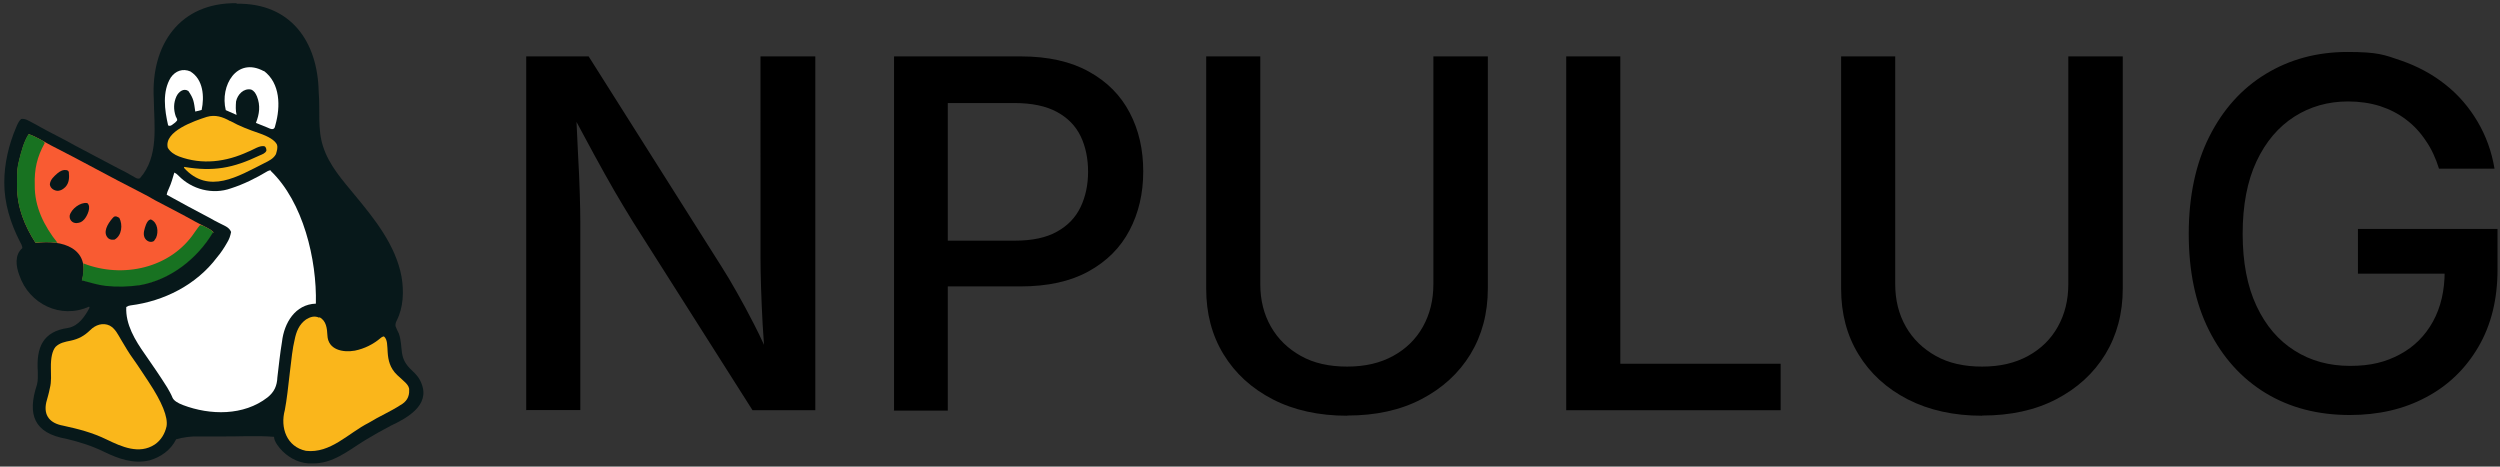
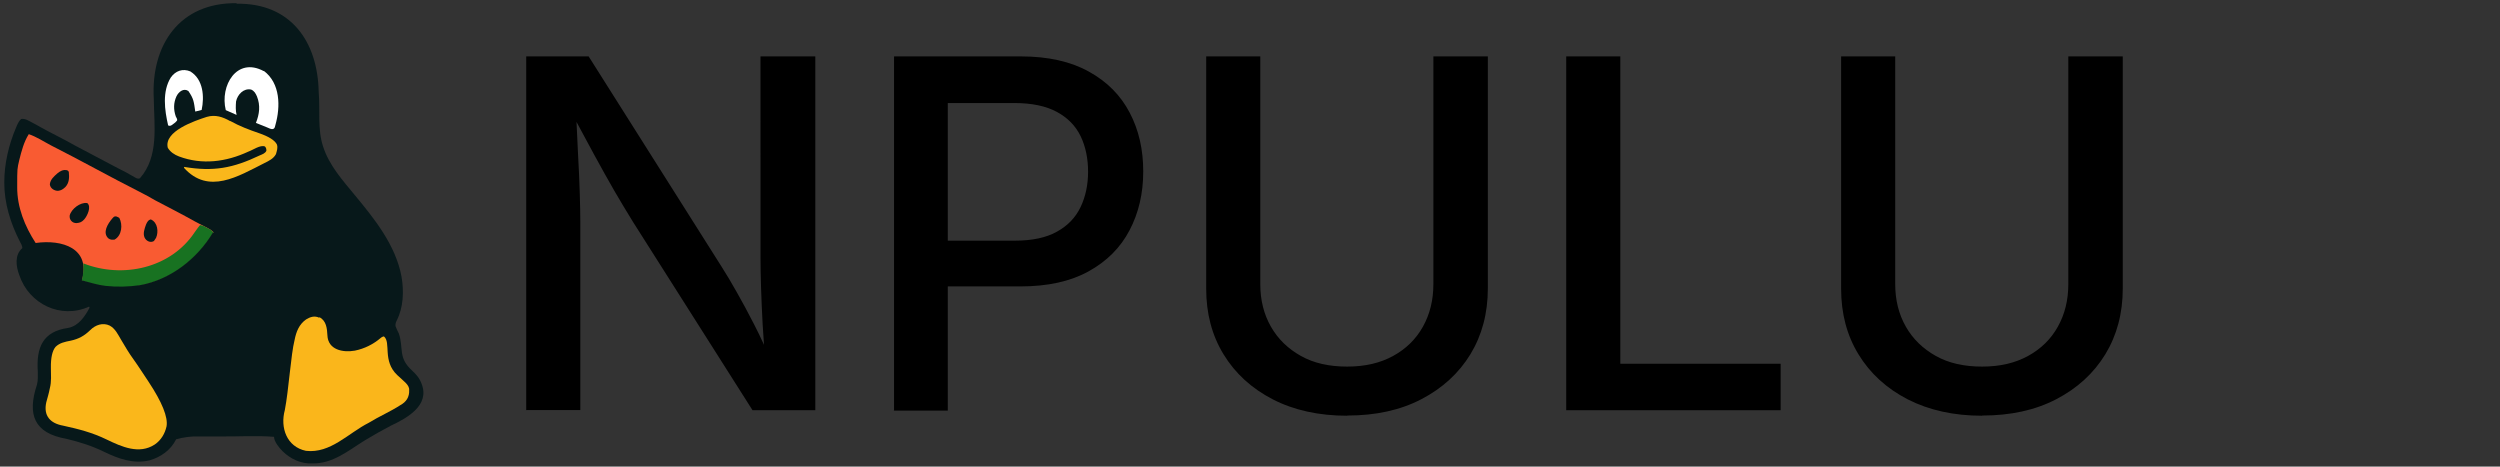
<svg xmlns="http://www.w3.org/2000/svg" id="_图层_2" version="1.1" viewBox="0 0 1409.6 263.1">
  <rect x="0" y="0" width="1409.6" height="263.1" fill="#333333" stroke="none" />
  <defs>
    <style>
      .st0 {
        fill: #08181a;
      }

      .st1 {
        fill: #fab61b;
      }

      .st2 {
        fill: #fab71b;
      }

      .st3 {
        fill: #07181a;
      }

      .st4 {
        fill: #fff;
      }

      .st5 {
        fill: #187221;
      }

      .st6 {
        fill: #f95b32;
      }
    </style>
  </defs>
  <g>
    <path class="st3" d="M133.4,2.1c30.5-.5,45.8,21.3,46.3,49.9.9,10.2-.8,20.8,2.5,30.7,3.4,10.6,11.1,19.1,18,27.5,11.1,13.4,22.9,28.1,26.2,45.8,1.4,8.2,1.1,17.4-2.8,24.9-.5,1.1-.7,1.8-.6,3,.5,1.4,1.2,2.8,1.9,4.2,2.8,8.5-.6,13.5,7.4,20.8,2.4,2.2,4.3,4.4,5.4,7.5,4.8,12.1-8.1,19.3-17.3,23.6-5,2.6-9.9,5.4-14.7,8.3-9.4,5.8-18,13.2-29.6,13-6.4.3-12.3-2.5-16.8-6.9-1.8-1.8-4.8-5.4-4.8-8.1-10-.8-20.3-.1-30.4-.2-3.8,0-7.7,0-11.5,0-4.6-.2-9,.4-13.3,1.6-3,6.1-8.7,10.1-15.1,11.9-8.9,2.1-17.4-.9-25.4-4.8-7-3.4-13.9-5.6-21.5-7.4-18.2-3.2-22-13.7-16.5-30.4.7-2.5.5-5,.5-7.6-.9-13.3,2.7-22.5,17.1-24.5,5.9-1.1,9.4-6.4,12.1-11.4l-.3-.6c-15.9,7.2-33.8-1.4-39.3-17.7-1.9-4.9-2.8-11.5,1.7-15.3-.1-1.4-.7-2.5-1.4-3.7-5.3-10.3-8.8-21.6-8.8-33.2,0-10.7,2.5-21.4,6.7-31.2.7-1.7,1.4-3.4,2.8-4.7,2.2-.4,4.1.9,6,1.9,1.8.9,3.6,1.9,5.3,2.9,6.1,3.4,12.5,6.4,18.6,9.9,8.2,4.3,16.4,8.7,24.6,13,3.2,1.6,6.3,3.2,9.3,5,1,.6,2,1.3,3.2.7,10.8-12.3,8-29.6,7.8-44.7-1.7-30.4,14.5-54.4,46.7-54h0Z" />
-     <path class="st4" d="M152.6,96.3c18.4,17.6,26.1,50.1,25.5,74.9-11.7.4-17.9,10.9-19.1,21.5-1.1,6.6-1.8,13.3-2.6,20-.2,4.8-1.7,8.3-5.6,11.4-13.4,10.4-32.3,10.1-47.6,4.3-3.2-1.2-5.2-2.6-5.9-4.1-.8-2-1.9-3.9-3-5.8-4-6.4-8.3-12.6-12.6-18.8-5.5-7.8-11-16.8-10.5-26.6.9-.6,1.3-.7,2.4-.9,18.9-2.4,37.1-11.6,48.7-27,2.2-2.6,4-5.3,5.7-8.3,1.2-1.9,1.9-3.9,2.3-6.1-1.1-2.9-4.3-3.7-6.8-5.1-1.8-.9-3.5-1.8-5.2-2.8-8.1-4.3-16.3-8.6-24.3-13.1.2-1.3.7-2.4,1.3-3.7,1.3-2.8,2.1-5.8,3-8.8.9.4,1.5.9,2.3,1.7,7.5,7.8,19.3,10.9,29.6,7.2,7.2-2.3,14.2-5.8,20.7-9.7.6-.3,1.2-.5,1.8-.5h0Z" />
+     <path class="st4" d="M152.6,96.3h0Z" />
    <path class="st6" d="M16.1,75.6c4.5,1.5,8.5,4.2,12.7,6.4,16.8,8.5,33.2,17.7,50,26.2,3,1.5,5.9,3.1,8.8,4.8,7.4,3.9,14.9,7.7,22.2,11.8,1.8,1,3.7,1.9,5.6,2.9,3,1.5,4.7,2.6,5.1,3.5-16,26.5-45,37.3-74.3,27,5.1-18.3-11.2-23.3-26.1-21.2-6.1-9.4-10.5-20.2-10.4-31.6,0-10.8,0-10.1,1.2-15.3,1.2-4.8,2.6-10.2,5.3-14.4h0Z" />
    <path class="st1" d="M180.2,178.9c3.8,2,4.2,6.3,4.4,10.1.3,8.3,8.8,9.9,15.5,8.7,5.4-1.1,10.4-3.6,14.5-7.1.7-.6,1.4-.9,1.9-.9,4.1,3.4-1,13.8,7.5,21.8,3.3,3.2,7,5.5,6.7,8.5.2,3.8-1.6,6.6-4.9,8.4-5.7,3.7-12.1,6.4-17.9,10-11.5,5.8-21.5,17.4-35.4,15.8-10.9-2.3-14.6-13.1-11.9-23,2.2-11.3,3.4-31.2,5.5-39.5.9-4.6,2.5-8.8,6.5-11.6,2.3-1.4,4.7-2.2,7.3-1h0Z" />
    <path class="st2" d="M61.9,183.6c3.2,1.8,4.6,5,6.4,8,2.2,3.7,4.4,7.5,6.9,10.9,3,4.2,5.7,8.5,8.6,12.8,7.6,11.5,11,19.9,10.1,25.1-.9,4.1-3.1,7.8-6.6,10.2-8.8,5.8-18.7,1.3-27.2-2.8-8-3.9-15.8-5.9-24.5-7.8-7.3-1.3-11.2-5.6-9.5-13.2.7-2.6,1.5-5.2,2-7.9,1-3.8.6-7.6.6-11.5-.1-5.7.8-9.6,2.6-11.8,2.3-2.3,5.4-2.9,8.5-3.5,4.6-1,7.7-2.7,11.1-6,2.9-2.9,7.1-4.4,11-2.5h0Z" />
    <path class="st2" d="M129.8,68.2c5.2,2.9,10.7,5,16.3,6.9,5.5,1.9,8.8,4,10,6.3.7,1.9,0,3.6-.5,5.5-1.4,2.6-4,3.8-6.6,5.1-14.7,7.4-31.4,17.9-45.2,2.7v-.6c16.6,2.8,27.6.7,42.7-6.5,1.4-.6,3-1.1,3.7-2.6,0-1-.1-1.6-.8-2.4-2.6-1.1-6.8,2-9.4,2.9-12.5,5.8-26,7.6-39.1,2.7-2.6-1-4.9-2.5-6.3-4.9-2.3-9.3,15.2-15.2,22-17.4,4.8-1.4,9,0,13.2,2.4h0Z" />
    <path class="st5" d="M112.8,126.9c1.8.2,3.2,1.2,4.8,2,1.4.7,2.3,1.5,2.8,2.3-16,26.4-45.1,37.4-74.3,27,.9-3.2,1-6.4.9-9.7,22.1,8.7,49.3,2.8,62.8-17.6,1.5-2.1,2.5-3.5,3-4h0Z" />
-     <path class="st5" d="M16.1,75.6c2.9.9,5.5,2.5,8.1,3.8.4.3.8.7,1,1.3-4.3,7.7-5.9,14.7-5.6,23.6-.2,12.3,5.3,23.2,12.8,32.6-4.1-.4-8.3-.5-12.4,0-6.1-9.4-10.5-20.2-10.4-31.6,0-10.8,0-10.1,1.2-15.3,1.2-4.8,2.6-10.2,5.3-14.4h0Z" />
    <path class="st4" d="M148.8,40c9.3,7,9.4,20.1,6.5,30.4-.3.9-.2,1.8-1.2,2.3-1.3.4-2.4-.5-3.6-.9-2.1-.9-4.1-1.7-6.2-2.5,2-5,2.6-9.8.6-14.9-.8-1.8-1.5-3.1-3.3-3.9-4.2-.9-7.7,2.8-8.5,6.7-.2,2.5-.3,5.2.3,7.6-2-.9-4.1-1.8-6.1-2.7-3.4-13.8,6.2-30.2,21.4-22h0Z" />
    <path class="st3" d="M120.1,131.1c1.3.1,1.9.9,2.7,1.8.2.6.2,1.1,0,1.6-2.6,3.9-5.4,7.6-8.5,11.2-16.7,20.1-47.3,25.9-71,15.8.5-1.1,1.1-2,1.8-2.9.4-.3.9-.4,1.5-.4,4.3,1.1,8.5,2.5,13,3,6.4.7,12.9.5,19.3-.4,17.2-3.1,32.2-14.8,41.1-29.6h0Z" />
    <path class="st4" d="M107.5,40.4c7.1,4.5,7.8,14,6.2,21.6-1.2.3-2.4.6-3.6.9-.8-5.5-.8-7.1-3.9-11.6-2.7-1.8-5.5.5-6.7,3-1.7,3.7-1.7,7.5-.4,11.3.3.7,1.1,1.7.7,2.4-.6.8-1.2,1.3-2.1,1.9-1,.8-1.7,1.4-2.9.8-2-8.7-3.4-19.1,1.5-27,2.6-3.7,6.7-5.3,11.1-3.4Z" />
    <path class="st3" d="M37.9,96c.4.2.7.5.9.9.3,3.2.3,6.2-2,8.6-1.3,1.2-2.3,1.9-4.1,2.1-2.1,0-4.4-1.4-4.6-3.7.3-2.7,2.3-4.4,4.2-6.1,1.7-1.4,3.3-2.3,5.6-1.8h0Z" />
    <path class="st3" d="M49.2,114.5c2.5,2,0,7.3-1.7,9.2-1.4,1.5-2.3,1.9-4.4,2.1-2.4,0-4.1-1.9-3.8-4.3.9-3.7,6-7.6,9.8-7h0Z" />
    <path class="st0" d="M65.7,122.1c.7.2,1.2.5,1.6.8,2,3.9,1.4,9.9-2.7,12.2-1.4.1-2.3.2-3.5-.7-3.5-3.2-.3-8.3,2.2-11.2.8-.8.9-1.3,2.3-1.2h0Z" />
    <path class="st0" d="M85.2,123.8c3.7,1.7,4.3,6.9,2.8,10.3-.4.6-.8,1.2-1.2,1.8-2,1.2-4.4,0-5.3-2-1-2.3,0-4.9.8-7.2.6-1.4,1.3-2.8,2.9-3h0Z" />
  </g>
  <g>
    <path d="M296.7,231.3V31.8h35.2l75.1,118.8c2.5,3.9,5.3,8.6,8.4,14.1,3.1,5.4,6.4,11.6,9.9,18.4s6.9,14.3,10.3,22.3h-3.8c-.8-7.6-1.4-15.1-1.8-22.6s-.7-14.4-.9-20.9c-.2-6.5-.3-12-.3-16.5V31.8h30.9v199.5h-35.4l-67.4-106.2c-3.6-5.8-7.1-11.7-10.5-17.5-3.4-5.9-7.2-12.7-11.4-20.4s-9.2-17.1-15.2-28.2h4.8c.5,9.8.9,19,1.3,27.5.5,8.5.8,16.1,1,22.6s.3,11.8.3,15.7v106.4h-30.9,0Z" />
    <path d="M504.1,231.3V31.8h71.5c15.3,0,28.2,2.9,38.4,8.6,10.3,5.7,17.9,13.4,23,23.2,5.1,9.7,7.6,20.7,7.6,33.1s-2.6,23.4-7.7,33.1c-5.1,9.8-12.8,17.5-23.1,23.2-10.3,5.7-23.1,8.5-38.6,8.5h-48.9v-25.8h45.9c9.8,0,17.8-1.7,23.8-5.1,6.1-3.4,10.5-8,13.3-13.9s4.2-12.5,4.2-19.9-1.4-14.2-4.2-20c-2.8-5.8-7.3-10.4-13.4-13.7-6.1-3.3-14.1-5-24-5h-37.5v173.4h-30.5Z" />
    <path d="M759.6,234.4c-16,0-30-3.1-41.9-9.2-12-6.2-21.2-14.6-27.8-25.4-6.6-10.8-9.8-23.1-9.8-37V31.8h30.5v128.4c0,9,2,17,6,24,4,7,9.6,12.4,16.9,16.5s16,6,26.1,6,18.6-2,25.9-6c7.3-4,12.9-9.5,16.8-16.5,3.9-7,5.9-14.9,5.9-24V31.8h30.7v130.9c0,13.9-3.3,26.3-9.8,37-6.6,10.8-15.8,19.2-27.7,25.4s-25.8,9.2-41.7,9.2h0Z" />
    <path d="M883.1,231.3V31.8h30.5v173.3h90.4v26.2h-120.9Z" />
    <path d="M1117.6,234.4c-16,0-29.9-3.1-41.9-9.2-12-6.2-21.2-14.6-27.8-25.4-6.6-10.8-9.8-23.1-9.8-37V31.8h30.5v128.4c0,9,2,17,6,24,4,7,9.6,12.4,16.9,16.5s16,6,26.1,6,18.6-2,25.9-6c7.3-4,12.9-9.5,16.8-16.5,3.9-7,5.9-14.9,5.9-24V31.8h30.7v130.9c0,13.9-3.3,26.3-9.8,37-6.6,10.8-15.8,19.2-27.7,25.4s-25.8,9.2-41.7,9.2h0Z" />
-     <path d="M1324.9,234c-18,0-33.8-4.1-47.5-12.4-13.6-8.3-24.2-20.1-31.9-35.4s-11.4-33.4-11.4-54.4,3.9-39.5,11.6-54.8c7.7-15.3,18.3-27.1,31.8-35.3,13.5-8.2,28.8-12.4,46.1-12.4s20.7,1.6,30.1,4.8c9.3,3.2,17.7,7.7,25,13.5,7.4,5.8,13.4,12.8,18.2,20.9,4.8,8.1,8,16.9,9.6,26.6h-31.3c-1.8-5.8-4.2-11.1-7.4-15.7-3.1-4.7-6.8-8.7-11.2-12-4.3-3.3-9.2-5.8-14.7-7.6-5.5-1.7-11.5-2.6-18-2.6-11.2,0-21.4,2.9-30.3,8.6s-16.1,14.1-21.3,25.2c-5.2,11.1-7.8,24.7-7.8,40.8s2.6,29.6,7.8,40.7c5.2,11.1,12.4,19.5,21.5,25.2,9.1,5.8,19.6,8.6,31.3,8.6s20.1-2.2,28.1-6.5,14.2-10.5,18.6-18.5c4.4-8,6.6-17.4,6.6-28.3l7.9,1.3h-56.8v-25.2h78.7v22.9c0,16.8-3.6,31.3-10.8,43.6-7.2,12.3-17,21.8-29.5,28.4-12.5,6.7-26.8,10-43,10h0Z" />
  </g>
</svg>